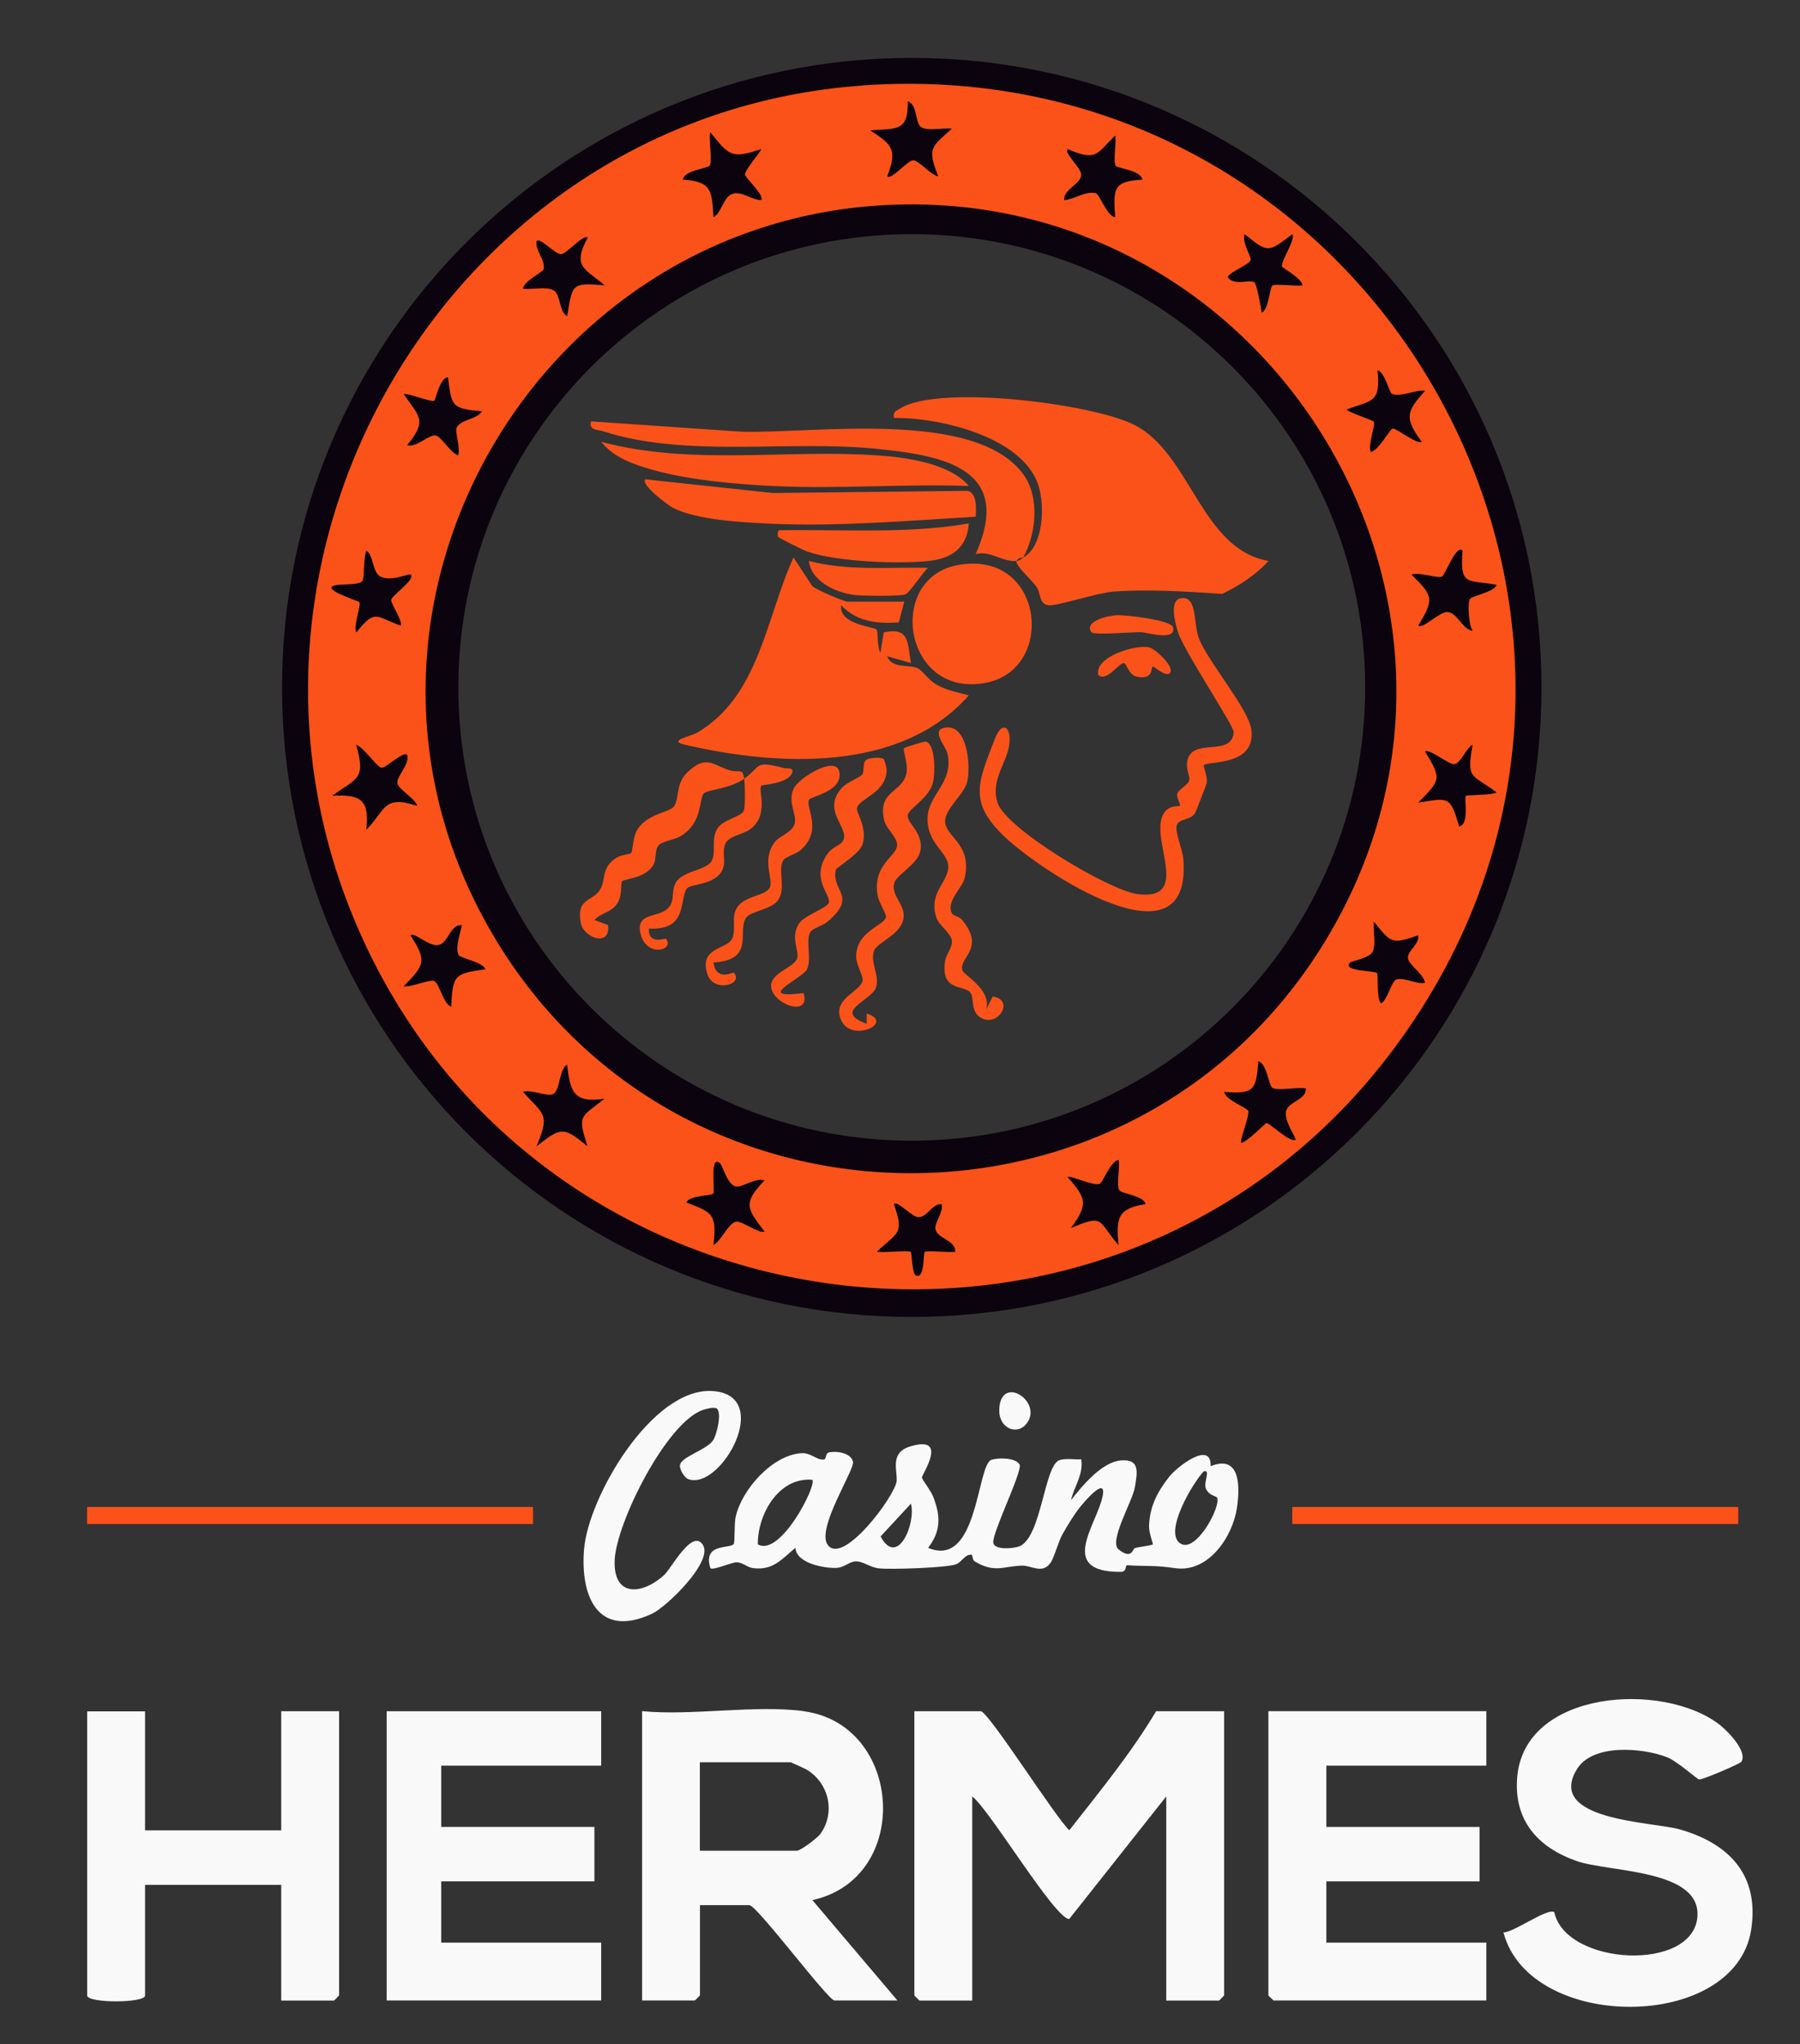
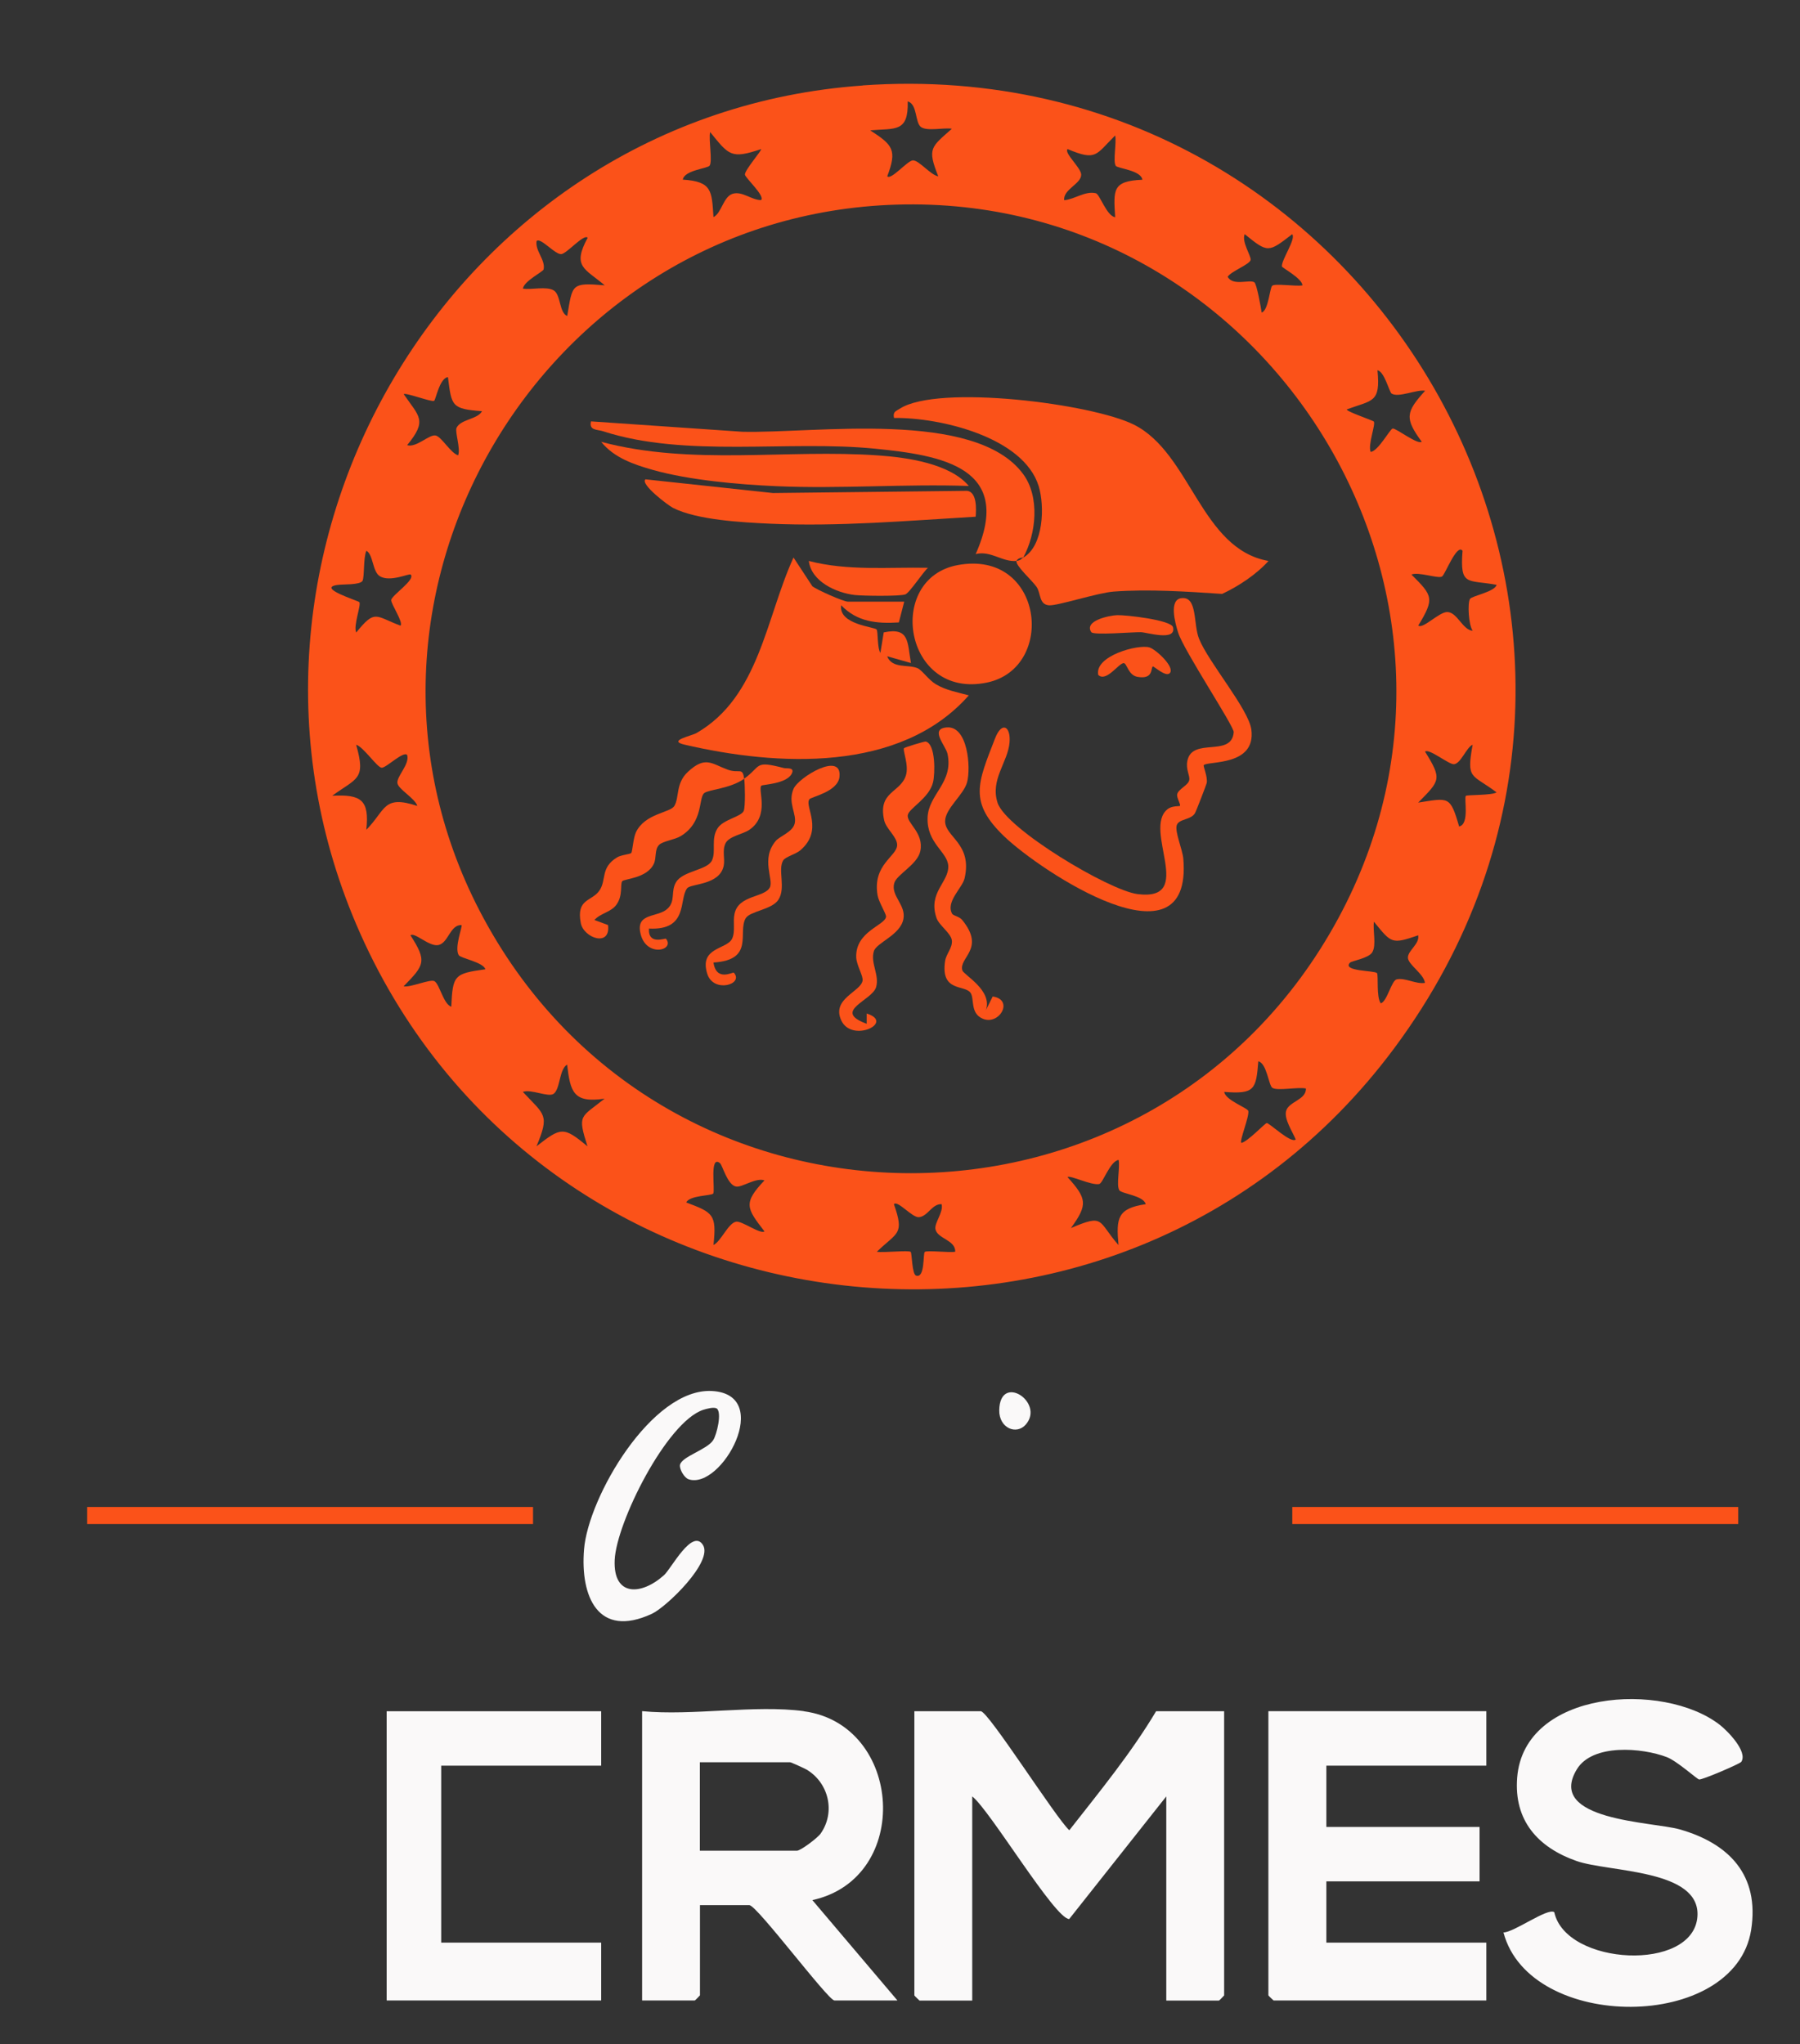
<svg xmlns="http://www.w3.org/2000/svg" width="545" height="619" viewBox="0 0 545 619" fill="none">
  <rect x="0" y="0" width="545" height="619" fill="#333333" stroke="none" />
-   <path d="M276.059 17.531C170.761 17.531 85.394 102.875 85.394 208.143C85.394 313.411 170.761 398.755 276.059 398.755C381.356 398.755 466.723 313.411 466.723 208.143C466.723 102.875 381.356 17.531 276.059 17.531ZM276.059 345.388C200.245 345.388 138.776 283.936 138.776 208.143C138.776 132.35 200.245 70.898 276.059 70.898C351.872 70.898 413.341 132.35 413.341 208.143C413.341 283.936 351.872 345.388 276.059 345.388Z" fill="#0B030D" />
  <path d="M261.195 25.861C417.706 14.877 516.319 190.934 422.04 317.53C339.084 428.932 165.237 408.946 109.018 282.533C58.109 168.111 136.365 34.649 261.226 25.892L261.195 25.861ZM288.206 38.981C285.734 38.585 280.82 39.805 278.897 38.493C276.974 37.181 277.859 31.536 274.838 30.713C275.082 40.202 271.053 38.798 263.484 39.47C270.351 43.925 271.664 45.389 268.642 53.383C269.802 54.604 274.716 48.684 276.364 48.562C278.226 48.44 281.736 53.017 284.086 53.383C280.667 44.84 281.949 44.565 288.206 38.981ZM230.46 45.145C221.335 48.196 220.755 47.067 215.017 39.988C214.498 42.246 215.78 48.745 214.864 50.149C214.284 51.034 207.173 51.522 206.746 54.39C215.597 54.97 215.505 57.716 216.024 65.741C218.496 64.551 218.985 59.486 221.884 58.662C224.784 57.838 227.561 60.584 230.43 60.584C231.742 59.364 225.608 53.811 225.547 52.865C225.455 51.492 230.827 45.42 230.43 45.145H230.46ZM337.802 50.149C336.948 48.806 338.108 43.131 337.65 41.026C331.698 46.884 332.065 48.837 323.244 45.145C322.054 46.274 327.364 50.82 327.364 52.895C327.364 55.702 321.871 57.319 322.206 60.615C325.289 60.401 328.524 57.747 331.79 58.51C332.98 58.784 335.056 65.405 337.65 65.772C337.131 57.442 336.765 54.818 345.89 54.421C345.463 51.522 338.352 51.034 337.772 50.18L337.802 50.149ZM271.481 61.957C163.437 65.192 94.673 182.329 146.436 278.078C202.046 380.966 349.583 380.935 405.193 278.078C458.726 179.065 383.279 58.601 271.481 61.957ZM391.275 70.898C384.011 76.481 383.95 76.665 376.869 70.898C375.862 73.156 378.853 77.549 378.67 78.678C378.456 80.051 372.749 82.126 371.711 83.804C373.298 86.734 378.365 84.506 379.799 85.483C380.501 85.971 381.783 93.05 381.997 94.636C384.072 94.026 384.438 87.191 385.201 86.52C386.056 85.757 392.496 86.795 394.358 86.398C394.236 84.262 388.162 81.089 388.131 80.662C387.979 78.678 392.404 72.393 391.275 70.959V70.898ZM177.904 71.966C176.713 70.806 171.738 76.665 169.999 76.939C168.106 77.214 163.62 71.721 162.46 73.003C162.002 75.993 165.207 78.678 164.596 81.577C164.444 82.279 158.523 85.177 158.34 87.405C160.934 87.802 165.451 86.612 167.648 87.924C169.846 89.236 169.266 94.667 171.738 95.674C173.386 86.123 172.807 85.513 183.092 86.398C177.079 81.272 173.142 80.814 177.934 71.996L177.904 71.966ZM421.338 119.168C420.667 118.741 419.171 112.456 417.065 112.12C418.042 122.037 415.57 121.091 407.787 123.959C407.512 124.569 415.692 127.285 415.966 127.651C416.577 128.475 414.074 134.821 415.02 136.835C417.309 136.591 420.911 129.817 421.674 129.756C422.803 129.665 429.243 134.76 430.464 133.753C425.245 126.613 425.642 124.783 431.502 118.314C428.877 117.856 423.475 120.511 421.338 119.168ZM145.948 124.508C136.731 123.806 136.731 123.013 135.632 114.195C133.099 114.469 131.97 120.969 131.451 121.365C130.779 121.854 122.905 118.802 122.233 119.351C126.964 126.217 129.467 127.254 123.271 134.791C126.079 135.645 129.894 131.495 131.878 131.862C133.709 132.228 136.426 137.201 138.715 137.873C139.508 135.828 137.707 130.763 138.226 129.573C139.417 126.919 144.605 127.01 145.948 124.508ZM124.309 173.969C123.912 173.572 118.083 176.349 115.03 174.488C112.741 173.115 113.047 167.927 110.941 166.768C109.964 168.782 110.391 174.823 109.75 175.891C108.957 177.173 103.738 176.868 102.181 177.112C95.711 178.027 108.468 181.872 108.804 182.329C109.415 183.153 106.912 189.5 107.858 191.514C113.657 184.374 113.565 186.571 121.257 189.439C122.233 188.493 118.357 182.879 118.449 181.689C118.571 180.255 125.926 175.495 124.339 173.969H124.309ZM442.794 166.737C441.085 164.541 437.575 173.938 436.629 174.549C435.408 175.311 429.548 173.054 427.351 173.969C433.821 180.407 434.401 181.2 429.426 189.408C430.83 190.568 435.744 185.259 438.216 185.32C441.238 185.381 442.825 190.751 445.907 190.995C444.656 189.347 444.29 182.604 445.083 181.353C445.663 180.407 452.591 179.217 453.141 177.081C444.32 175.434 441.97 177.691 442.825 166.768L442.794 166.737ZM123.271 228.586C122.081 227.335 116.923 232.553 115.549 232.461C114.176 232.37 109.995 226.084 107.828 225.505C110.91 236.153 107.98 235.543 100.594 240.944C109.384 240.486 111.887 242.225 110.91 251.257C116.862 245.216 115.946 240.608 126.354 244.026C125.682 241.737 120.677 239.022 120.341 237.191C119.944 235.147 124.156 231.424 123.271 228.586ZM453.11 239.907C445.572 234.231 443.954 236.215 445.877 225.505C444.046 226.206 442.306 231.241 440.231 231.394C438.674 231.516 432.692 226.542 431.471 227.579C436.69 235.97 436.019 236.306 429.396 243.019C438.613 241.615 439.071 240.822 441.787 250.25C445.053 249.579 443.191 241.615 443.832 240.974C444.168 240.639 451.645 240.852 453.11 239.937V239.907ZM429.396 283.204C421.277 286.011 421.277 285.553 415.997 279.085C415.6 281.709 416.821 286.194 415.478 288.36C414.379 290.161 409.282 290.954 408.763 291.473C406.169 294.158 416.241 293.822 416.913 294.646C417.431 295.287 416.638 301.908 418.072 303.8C420.026 303.22 421.277 296.904 422.895 296.538C425.397 295.958 428.724 298.063 431.441 297.606C431.135 294.86 426.252 292.052 426.282 289.917C426.313 287.781 429.884 285.797 429.396 283.204ZM139.752 280.092C136.273 279.969 135.815 285.37 132.824 286.133C130.047 286.835 125.56 282.136 124.278 283.204C129.375 291.076 128.49 292.236 122.203 298.643C124.278 299.07 130.321 296.355 131.542 297.087C133.099 298.002 134.259 304.044 136.639 304.837C137.067 295.256 137.524 294.799 146.955 293.487C146.375 291.351 139.478 290.161 138.898 289.215C137.494 286.957 140.088 280.488 139.752 280.122V280.092ZM385.262 329.4C384.103 328.698 383.614 321.985 380.989 321.345C380.318 329.888 379.891 331.353 370.673 330.62C370.979 333.122 377.815 335.472 377.968 336.418C378.243 338.279 375.252 345.327 375.831 346.06C377.663 345.816 383.034 340.049 383.553 340.049C384.377 340.049 390.939 346.365 392.313 345.022C391.397 342.764 388.803 338.92 389.383 336.479C390.085 333.519 395.548 333.061 395.395 329.583C393.045 329.064 386.849 330.376 385.262 329.4ZM183.062 332.665C173.661 334.068 172.684 330.712 171.708 322.351C169.266 323.816 169.663 329.735 167.618 331.2C166.031 332.329 160.72 329.674 158.309 330.62C164.902 337.669 166.489 337.425 162.429 347.097C169.877 341.3 170.578 341.025 177.873 347.097C174.821 337.394 175.706 338.523 183.031 332.695L183.062 332.665ZM338.871 360.309C337.955 358.814 339.176 353.413 338.688 351.216C336.124 351.552 333.926 358.295 332.828 358.509C330.416 358.997 324.037 355.763 323.213 356.403C329.043 362.872 329.47 364.703 324.251 371.843C334.537 367.479 332.248 369.676 338.657 376.999C337.925 368.853 338.291 365.893 346.898 364.611C346.226 361.957 339.542 361.499 338.84 360.34L338.871 360.309ZM218.069 352.254C214.681 349.386 216.634 360.584 215.933 361.407C215.383 362.079 208.76 361.926 207.783 364.093C215.871 367.144 217.031 367.663 216.024 376.969C218.313 375.901 220.45 370.378 222.861 369.92C224.6 369.585 230.247 373.826 231.468 372.85C226.004 365.801 224.967 364.276 231.468 357.41C228.843 356.464 224.631 359.638 222.83 359.272C220.236 358.753 218.74 352.833 218.038 352.254H218.069ZM285.093 364.611C282.193 364.459 280.911 368.334 278.226 368.547C276.181 368.73 271.816 363.36 270.656 364.611C273.922 373.918 271.694 373.002 265.498 379.013C267.33 379.379 275.174 378.494 275.753 379.074C276.12 379.44 276.12 385.848 277.371 386.245C280.118 387.13 279.416 379.623 279.996 379.074C280.576 378.525 287.504 379.349 289.213 379.013C289.366 375.443 283.78 375.077 283.231 372.178C282.865 370.256 285.734 367.022 285.093 364.611Z" fill="#FB5219" />
  <path d="M309.846 168.812C309.846 168.812 308.198 168.812 307.77 169.85C303.467 170.246 299.957 166.615 295.409 167.775C307.099 141.534 285.215 137.873 264.98 135.859C238.671 133.235 207.54 138.696 182.604 130.58C180.803 130 178.27 130.397 178.942 127.59L224.753 130.733C246.515 131.282 295.318 123.806 309.815 143.578C314.882 150.474 313.752 161.642 309.815 168.812H309.846Z" fill="#FB5219" />
  <path d="M309.846 168.814C316.011 165.244 316.347 153.253 314.485 147.181C309.876 132.321 284.574 126.371 270.687 126.554C270.291 124.662 271.206 124.54 272.488 123.716C284.116 116.302 330.661 122.221 343.358 128.598C360.571 137.264 363.593 166.251 384.072 169.851C380.41 173.94 374.947 177.541 370.033 179.829C359.564 179.127 347.63 178.334 337.192 179.127C332.278 179.493 320.162 183.491 317.598 183.277C314.546 183.033 315.187 179.646 313.844 177.693C312.501 175.74 307.282 171.133 307.801 169.821C309.083 169.699 309.174 169.18 309.876 168.783L309.846 168.814Z" fill="#FB5219" />
  <path d="M273.77 182.207L272.152 188.463C265.468 188.89 259.547 188.31 254.694 183.275C253.84 189.103 264.766 189.805 265.407 190.598C265.895 191.178 265.56 196.152 266.567 197.677L267.574 191.483C275.448 189.836 274.685 194.443 275.815 200.759L268.612 198.715C270.138 202.59 274.991 201.064 277.86 202.346C279.172 202.926 281.186 205.885 283.323 207.167C286.436 209.028 289.915 209.608 293.334 210.554C272.58 234.048 235.344 232.004 207.265 225.474C201.985 224.254 209.371 222.85 210.927 221.935C229.881 210.981 231.926 186.998 240.258 168.812L245.965 177.509C247.339 178.607 255.396 182.177 256.739 182.177H273.739L273.77 182.207Z" fill="#FB5219" />
  <path d="M289.977 171.103C315.98 166.282 319.948 202.317 298.797 206.681C273.709 211.868 267.971 175.161 289.977 171.103Z" fill="#FB5219" />
  <path d="M364.478 231.668C364.203 231.943 365.729 235.238 365.363 237.099C365.272 237.588 362.128 245.674 361.884 246.101C360.724 248.328 356.939 247.87 356.298 249.854C355.657 251.837 358.038 257.207 358.282 260.014C361.182 294.463 315.065 263.767 304.138 253.332C293.212 242.897 296.02 237.13 301.269 223.613C303.345 218.243 306.092 219.951 305.664 224.833C305.176 230.783 299.774 236.001 302.032 243.049C304.566 250.952 335.788 269.626 344.426 270.724C362.311 272.982 345.769 251.074 353.552 244.972C354.833 243.965 357.092 244.148 357.245 244.026C357.611 243.66 356.237 241.615 356.42 240.547C356.695 238.93 359.808 237.801 360.083 236.184C360.327 234.811 358.984 233.011 359.503 230.387C360.968 223.064 372.932 229.471 373.543 221.691C373.665 219.89 358.374 196.914 356.695 191.483C355.81 188.646 353.826 181.506 357.763 181.109C362.647 180.59 361.243 188.951 363.044 193.406C365.851 200.484 378.06 214.703 378.884 220.928C380.318 232.034 365.851 230.356 364.478 231.668Z" fill="#FB5219" />
  <path d="M295.409 156.457C274.655 157.677 253.87 159.508 232.994 158.562C224.692 158.166 211.018 157.464 203.754 153.772C202.259 153.009 193.774 146.601 195.422 145.137L234.031 149.286L292.876 148.615C295.836 149.073 295.592 154.168 295.409 156.457Z" fill="#FB5219" />
  <path d="M293.365 147.15C274.014 146.478 254.42 148.065 235.07 147.211C223.716 146.722 208.608 145.38 197.712 142.298C191.913 140.65 185.931 138.637 182.024 133.785C209.463 141.078 238.152 135.921 266.018 137.904C274.655 138.515 287.627 140.345 293.334 147.15H293.365Z" fill="#FB5219" />
  <path d="M262.416 309.996V306.884C271.084 309.6 257.899 315.946 254.694 308.928C251.734 302.399 260.524 300.354 261.165 296.967C261.439 295.533 259.334 292.299 259.242 289.858C258.967 281.955 268.093 280.186 268.276 277.531C268.337 276.738 266.048 273.076 265.712 271.093C264.125 261.756 271.542 259.345 271.633 255.898C271.694 253.457 268.337 251.016 267.727 248.453C265.682 239.604 272.61 240.123 274.289 234.783C275.265 231.701 273.251 227.185 273.709 226.545C273.922 226.27 279.966 224.439 280.301 224.531C283.323 225.293 283.14 234.325 282.499 236.888C281.339 241.679 275.265 244.73 274.869 246.744C274.38 249.215 279.813 252.114 278.653 257.698C277.799 261.817 271.45 264.777 270.748 267.431C269.68 271.276 274.38 274.022 273.526 278.294C272.58 283.176 265.377 285.403 264.583 288.027C263.484 291.597 266.353 295.259 265.255 298.92C264.034 303.009 251.856 306.121 262.355 309.966L262.416 309.996Z" fill="#FB5219" />
  <path d="M288.42 276.797C288.664 277.224 290.495 277.56 291.289 278.506C298.522 287.324 290.221 289.887 291.38 293.823C291.808 295.227 300.567 299.834 298.522 305.845L300.567 301.726C307.16 302.702 302.521 310.636 297.515 308.439C293.7 306.791 295.073 302.458 293.883 300.658C292.204 298.064 284.696 300.536 286.161 290.955C286.497 288.789 288.45 286.958 288.206 284.761C287.962 282.564 284.361 280.245 283.567 277.987C280.851 270.207 287.413 267.094 287.108 262.121C286.833 257.879 280.607 255.347 280.851 247.627C281.064 240.487 288.756 237.039 286.894 228.282C286.344 225.719 281.37 220.715 286.619 220.258C293.029 219.678 294.005 232.371 292.815 236.856C291.777 240.701 286.161 244.82 286.161 248.665C286.161 253.455 294.494 255.438 292.052 265.965C291.35 268.925 286.161 273.136 288.359 276.797H288.42Z" fill="#FB5219" />
  <path d="M225.333 235.789C221.06 238.84 214.529 239.054 213.216 240.152C211.416 241.678 213.064 248.909 206.135 253.15C204.304 254.279 200.672 254.676 199.543 255.835C198.139 257.27 198.81 259.711 197.986 261.511C195.911 266.027 188.922 266.057 188.372 266.85C187.731 267.857 188.647 271.122 186.663 273.899C184.985 276.248 181.841 276.462 179.979 278.567L184.099 280.093C184.954 286.867 176.774 284.06 175.859 279.544C174.394 272.068 179.155 272.983 181.444 269.719C183.733 266.454 181.688 262.762 186.816 259.619C188.098 258.826 190.753 258.673 191.119 258.276C191.516 257.819 191.699 253.822 192.554 251.991C195.301 246.254 202.931 246.132 204.182 244.027C205.739 241.403 204.518 237.223 208.272 233.714C213.583 228.771 215.475 231.273 220.328 233.043C223.868 234.324 224.845 232.158 225.303 235.789C230.644 231.975 228.202 230.174 237.328 232.554C238.121 232.768 240.716 232.219 239.739 234.233C238.152 237.406 230.888 237.528 230.522 237.894C229.362 239.054 233.177 246.926 226.89 251.259C224.875 252.632 220.694 253.181 219.656 255.378C218.619 257.575 219.534 259.924 219.137 262.06C218.008 268.101 209.127 267.491 208.028 268.986C205.495 272.373 208.486 281.771 196.491 281.161C196.186 286.287 201.405 283.968 201.649 284.243C204.518 287.843 195.27 290.132 193.836 282.229C192.737 276.248 199.36 277.926 202.229 275.028C204.548 272.709 203.053 269.902 204.67 267.156C206.715 263.647 214.163 263.525 215.566 260.534C216.879 257.697 215.2 254.127 217.215 250.862C218.954 248.055 224.57 247.322 225.211 245.461C225.699 244.027 225.577 237.68 225.333 235.819V235.789Z" fill="#FB5219" />
-   <path d="M267.452 229.746C267.819 229.99 268.49 232.492 268.46 233.194C268.276 240.273 260.036 241.707 259.486 244.697C259.212 246.223 262.722 250.525 261.165 255.681C260.341 258.458 253.23 262.73 253.077 263.31C251.551 269.87 259.883 271.212 250.544 279.085C249.109 280.305 246.027 281.098 245.386 282.166C243.799 284.729 245.874 290.13 244.348 293.486C243.127 296.202 227.806 302.671 243.31 300.687C245.599 308.59 232.994 303.708 233.483 298.185C233.818 294.493 240.228 292.937 241.296 290.374C242.212 288.177 239.159 284.028 241.876 279.695C243.524 277.101 250.574 274.935 250.971 273.287C251.551 270.846 245.264 265.964 250.574 258.489C251.978 256.536 253.932 256.139 254.878 255.071C258.296 251.166 248.041 245.734 255.122 238.32C256.495 236.886 260.707 235.177 261.104 234.506C261.775 233.377 261.043 230.966 262.325 230.051C263.179 229.441 266.567 229.227 267.422 229.746H267.452Z" fill="#FB5219" />
-   <path d="M293.334 158.5C292.876 165.609 288.359 169.057 281.492 169.82C272.122 170.858 252.955 170.125 244.195 166.921C243.157 166.525 235.955 162.955 235.619 162.589C235.497 162.467 235.222 160.422 236.138 160.544C255.244 160.239 274.472 161.734 293.334 158.5Z" fill="#FB5219" />
  <path d="M245.02 242.104C243.616 244.3 249.445 251.349 242.334 257.451C240.899 258.672 237.847 259.404 237.145 260.503C235.405 263.31 238.03 268.833 235.68 272.433C233.727 275.454 227.134 275.85 225.791 278.017C223.258 282.228 228.599 290.68 216.025 291.442C216.879 297.362 221.915 294.219 222.19 294.524C225.364 298.064 215.994 300.84 214.132 294.829C211.63 286.743 220.115 287.537 221.671 284.211C222.709 282.014 221.854 279.115 222.404 276.674C223.624 270.938 231.468 271.823 233.086 268.71C234.337 266.361 230.247 260.106 234.887 254.614C236.107 253.18 239.923 251.959 240.594 249.427C241.357 246.497 238.427 243.141 240.258 238.869C241.754 235.36 255 227.366 254.176 235.208C253.687 239.815 245.508 241.249 244.989 242.073L245.02 242.104Z" fill="#FB5219" />
  <path d="M280.973 171.926C279.386 173.33 275.357 179.555 274.106 179.982C272.305 180.592 261.318 180.439 258.815 180.165C253.199 179.524 245.63 176.076 244.897 169.852C256.709 172.933 268.856 171.682 280.973 171.926Z" fill="#FB5219" />
  <path d="M354.162 203.844C352.941 205.095 349.278 201.586 349.034 201.8C348.393 202.319 349.248 205.797 344.395 204.943C341.618 204.455 341.221 200.885 340.275 200.793C338.81 200.641 334.995 206.682 332.522 204.363C331.332 198.596 344.639 194.996 348.027 196.033C349.98 196.613 355.901 202.075 354.162 203.844Z" fill="#FB5219" />
  <path d="M330.447 191.453C328.066 187.944 335.88 186.357 338.23 186.266C340.885 186.174 354.65 187.73 355.169 189.927C356.207 194.29 347.233 191.453 345.433 191.422C343.022 191.361 331.088 192.399 330.447 191.422V191.453Z" fill="#FB5219" />
  <path d="M350.041 518.148H370.642V604.194C370.642 604.194 369.208 605.75 369.086 605.75H353.123V543.932L323.732 581.065C319.398 581.035 299.742 548.112 294.371 543.932V605.75H278.408C278.408 605.75 276.852 604.316 276.852 604.194V518.148H296.965C299.223 518.148 319.703 550.492 323.762 554.184C332.888 542.528 342.502 530.811 350.041 518.148Z" fill="#FAF9F9" />
  <path d="M243.371 518.151C273.434 522.179 276.303 568.711 245.965 575.332L271.724 605.722H252.649C250.726 605.722 229.148 576.858 226.889 576.858H211.934V604.166C211.934 604.166 210.5 605.722 210.377 605.722H194.415V518.121C209.675 519.586 228.568 516.138 243.371 518.121V518.151ZM211.903 560.381H241.295C242.394 560.381 247.521 556.536 248.468 555.194C253.046 548.664 250.909 539.815 244.225 535.818C243.554 535.422 239.494 533.591 239.22 533.591H211.903V560.381Z" fill="#FAF9F9" />
  <path d="M450.027 518.152V534.628H401.591V553.18H447.982V569.657H401.591V588.208H450.027V605.723H385.598C385.598 605.723 384.041 604.288 384.041 604.166V518.121H449.997L450.027 518.152Z" fill="#FAF9F9" />
-   <path d="M182.024 518.148V534.625H133.587V553.177H179.979V569.654H133.587V588.205H182.024V605.719H117.075V518.148H182.024Z" fill="#FAF9F9" />
-   <path d="M43.916 518.148V554.214H85.15V518.148H102.669V604.194C102.669 604.194 101.235 605.75 101.113 605.75H85.15V570.722H43.916V604.224C43.916 606.574 26.398 606.574 26.398 604.224V518.179H43.916V518.148Z" fill="#FAF9F9" />
+   <path d="M182.024 518.148V534.625H133.587V553.177V569.654H133.587V588.205H182.024V605.719H117.075V518.148H182.024Z" fill="#FAF9F9" />
  <path d="M527.215 533.467C526.848 534.047 515.495 538.929 514.457 538.807C513.846 538.746 507.834 533.254 504.66 532.033C497.152 529.165 482.166 527.914 477.435 535.725C467.974 551.287 500.387 551.592 508.566 553.911C523.552 558.182 532.8 567.794 530.206 584.362C525.322 615.271 463.151 615.302 455.216 585.125C458.39 585.125 468.615 577.558 470.598 578.992C474.108 595.194 512.687 597.208 513.938 580.334C515.006 565.902 487.171 566.939 477.343 563.492C465.623 559.372 458.329 551.225 459.367 538.227C461.473 511.62 503.591 508.996 520.683 522.239C523.003 524.039 529.229 530.324 527.245 533.437L527.215 533.467Z" fill="#FAF9F9" />
  <path d="M161.392 456.301H26.367V461.457H161.392V456.301Z" fill="#FB5219" />
  <path d="M526.3 456.301H391.275V461.457H526.3V456.301Z" fill="#FB5219" />
-   <path d="M280.973 468.658C296.172 475.127 295.745 443.516 300.171 442.02C302.185 441.349 307.557 441.288 308.747 443.516C309.449 445.865 300.262 464.386 300.751 467.163C301.147 469.421 307.007 468.932 308.808 468.139C315.401 465.149 316.194 443.455 320.864 442.081C322.848 441.502 325.289 441.99 327.365 441.868C328.128 446.445 325.228 450.045 324.282 454.225C327.609 449.954 333.591 442.692 339.359 442.204C345.128 441.715 344.426 445.59 343.602 450.381C342.869 454.653 335.605 466.736 338.719 469.177C342.747 472.35 342.839 469.024 343.632 468.749C344.731 468.383 348.821 467.926 349.035 467.62C349.218 467.407 347.814 464.173 347.905 461.976C348.15 456.087 350.378 451.815 353.887 447.299C356.482 443.943 366.859 436.071 366.554 443.943C375.527 440.312 375.496 450.015 374.52 456.544C373.207 465.424 365.821 476.286 355.81 474.821C349.248 473.876 347.356 474.333 341.252 473.937C340.641 473.906 341.282 475.95 339.329 475.95C319.948 476.042 332.157 461.64 333.866 452.944C335.056 446.841 328.525 454.439 326.968 456.392C325.167 458.65 323.153 461.976 321.718 464.539C320.284 467.102 319.246 471.557 318.056 473.235C315.553 476.744 312.257 473.937 309.388 474.059C303.65 474.242 301.239 476.378 295.165 472.808C294.219 472.258 294.738 470.702 293.914 470.733C292.083 470.794 291.259 472.869 289.58 473.601C287.047 474.73 269.467 475.279 266.079 474.882C263.362 474.577 261.195 472.625 258.967 472.777C256.953 472.93 255.61 474.76 252.863 474.76C249.17 474.791 241.082 473.265 240.838 468.658C236.718 472.075 234.123 475.554 228.05 474.821C226.249 474.608 224.876 473.052 223.014 473.052C221.427 473.052 215.811 475.615 215.078 474.821C212.698 467.102 221.091 469.055 222.159 467.498C222.556 466.888 222.251 461.518 222.739 459.321C224.54 451.083 233.849 440.525 242.669 440.007C245.538 439.824 247.308 442.204 249.506 441.929C250.147 441.837 250.025 440.007 250.818 439.824C253.138 439.244 257.625 439.824 258.265 442.6C258.845 444.98 247.125 462.769 250.574 467.712C255.183 474.303 271.084 452.822 271.481 448.459C271.756 445.194 269.314 439.854 275.601 437.962C287.504 434.362 279.02 446.597 279.142 447.36C279.264 448.123 281.858 451.357 282.56 453.219C284.819 459.077 284.941 463.501 281.034 468.658H280.973ZM368.446 453.402C368.263 453.066 366.096 452.761 365.18 450.9C364.203 448.916 366.737 444.95 364.478 445.499C361.212 448.886 352.422 463.654 357.214 467.224C362.006 470.794 369.88 455.904 368.476 453.432L368.446 453.402ZM245.935 448.062C235.772 447.208 229.362 458.497 229.454 467.62C236.351 471.526 247.461 449.496 245.935 448.062ZM275.815 455.293L266.628 465.21C271.725 474.76 277.402 461.274 275.815 455.293Z" fill="#FAF9F9" />
  <path d="M217.001 426.489C216.238 425.94 213.949 426.55 212.911 426.886C201.832 430.578 186.633 461.029 186.114 472.319C185.595 483.609 194.293 483.06 201.099 476.896C203.236 474.943 209.584 462.708 212.819 467.773C216.055 472.838 201.74 486.629 197.376 488.643C180.986 496.241 175.676 483.273 176.835 469.146C178.117 453.218 197.406 420.234 215.536 421.18C234.459 422.187 218.435 451.265 208.486 447.909C207.173 447.451 205.647 444.827 205.891 443.546C206.38 441.044 214.101 438.938 215.933 436.07C217.031 434.392 218.649 427.649 217.001 426.459V426.489Z" fill="#FAF9F9" />
  <path d="M310.608 431.31C307.77 434.606 302.459 432.439 302.551 426.977C302.765 415.627 316.377 424.598 310.608 431.31Z" fill="#FAF9F9" />
</svg>